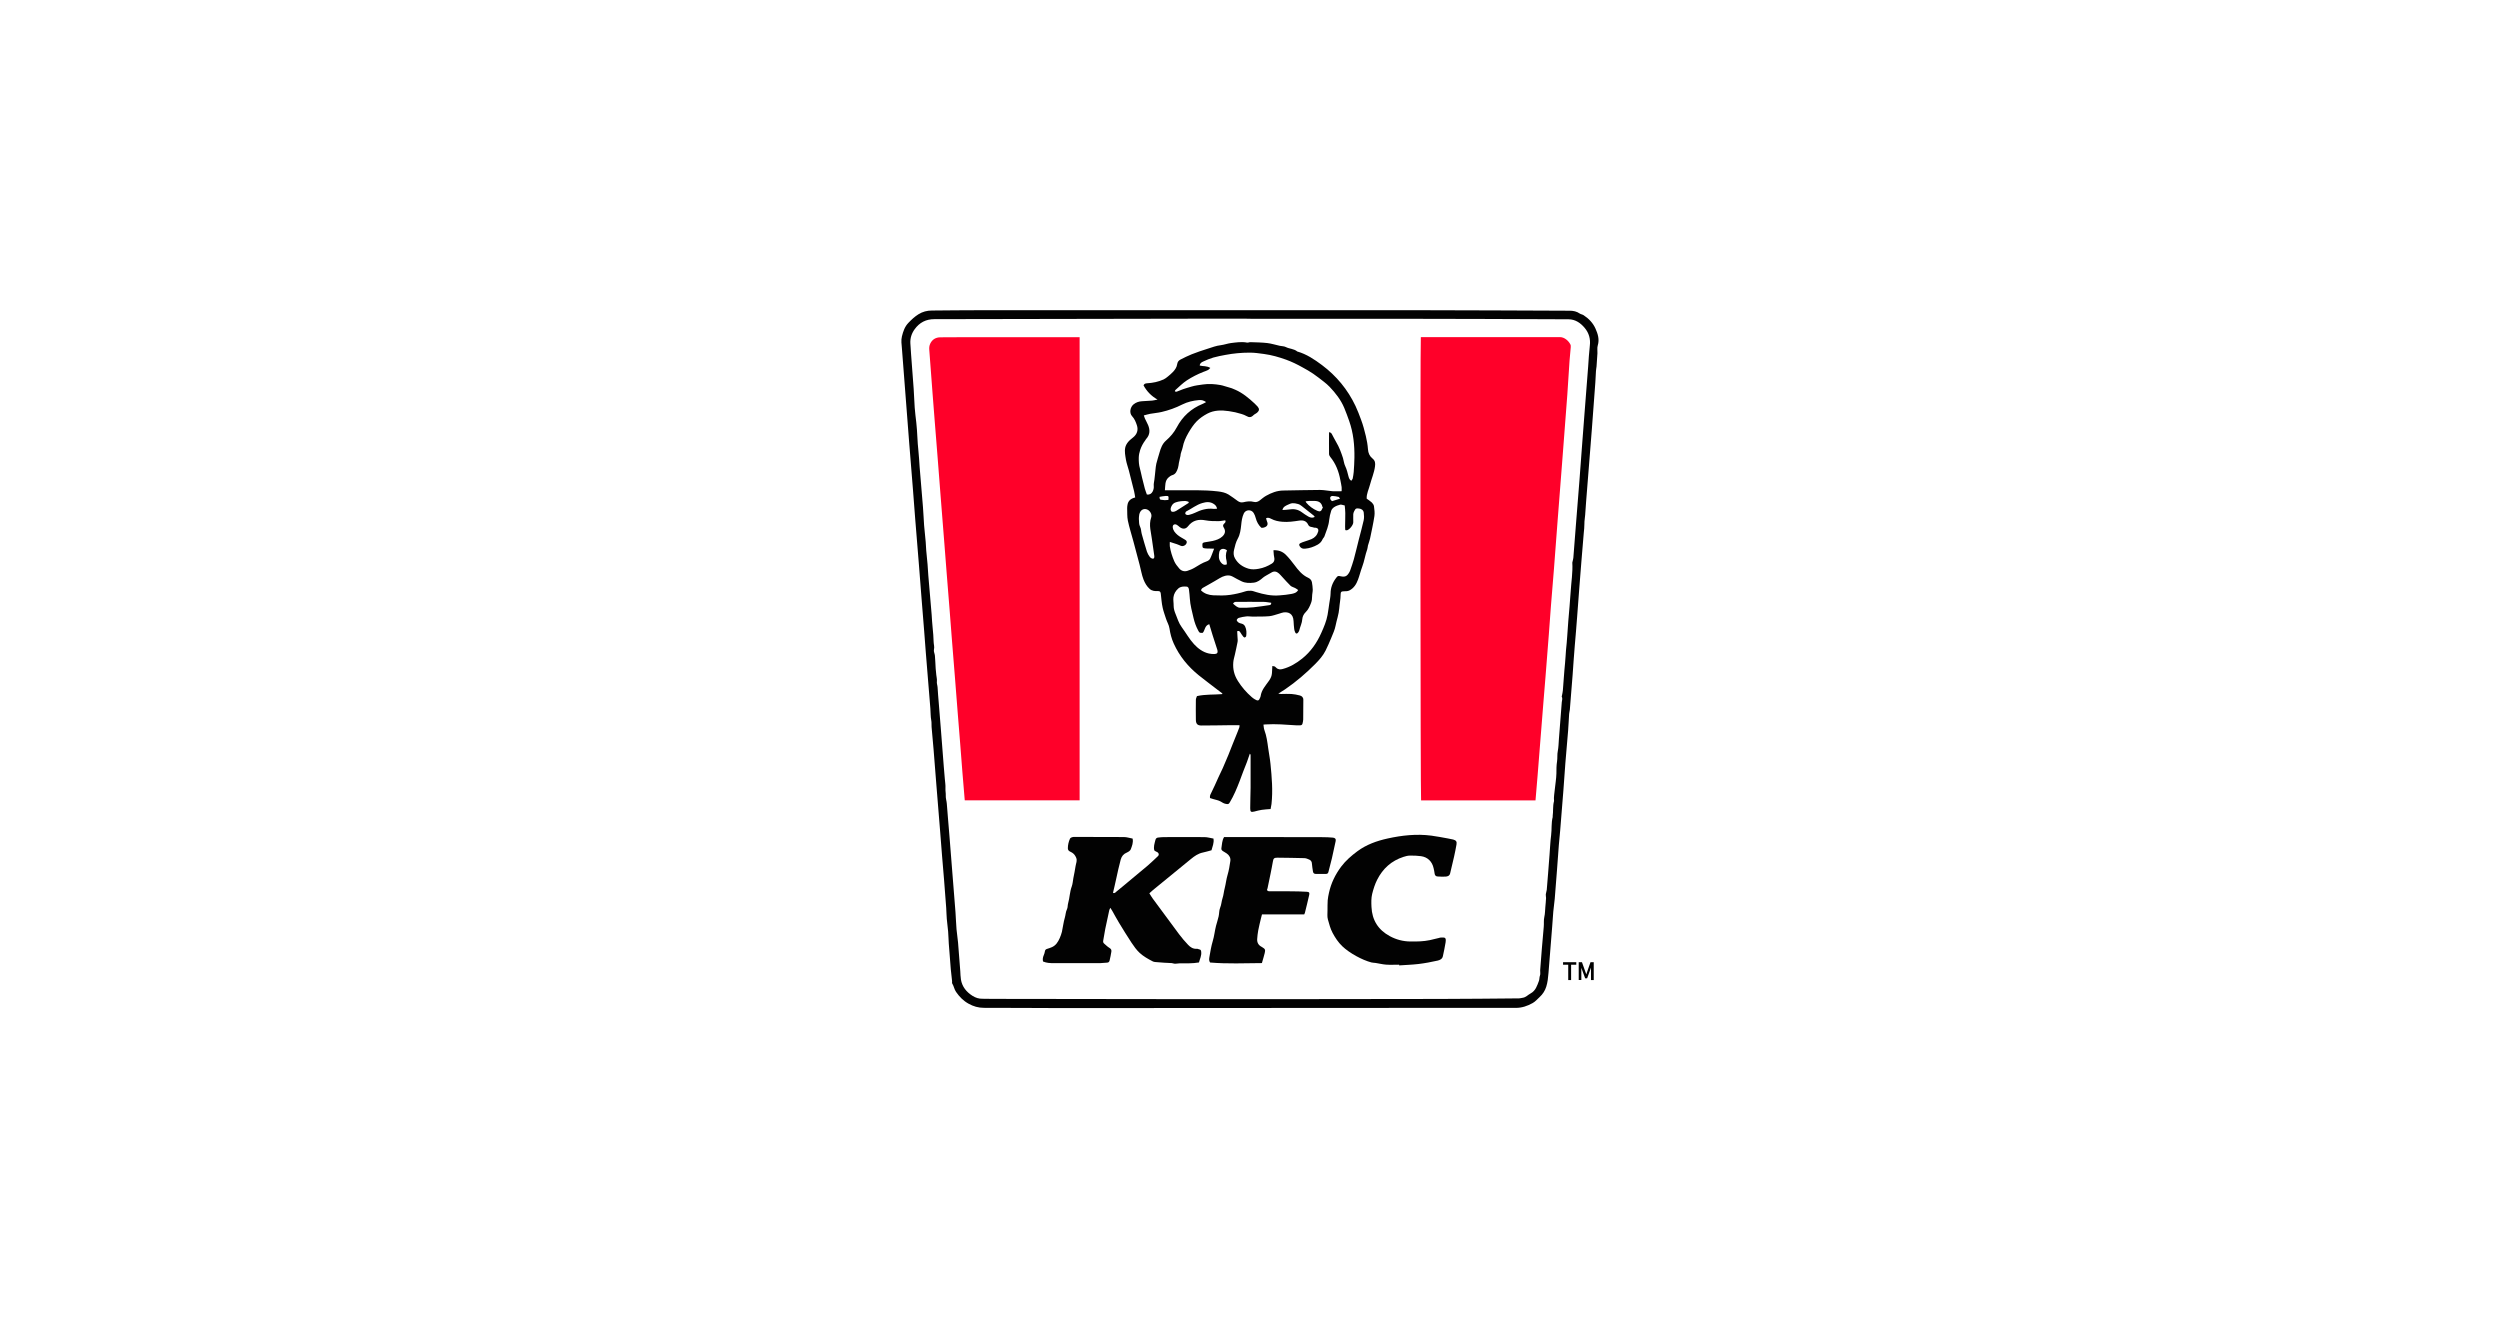
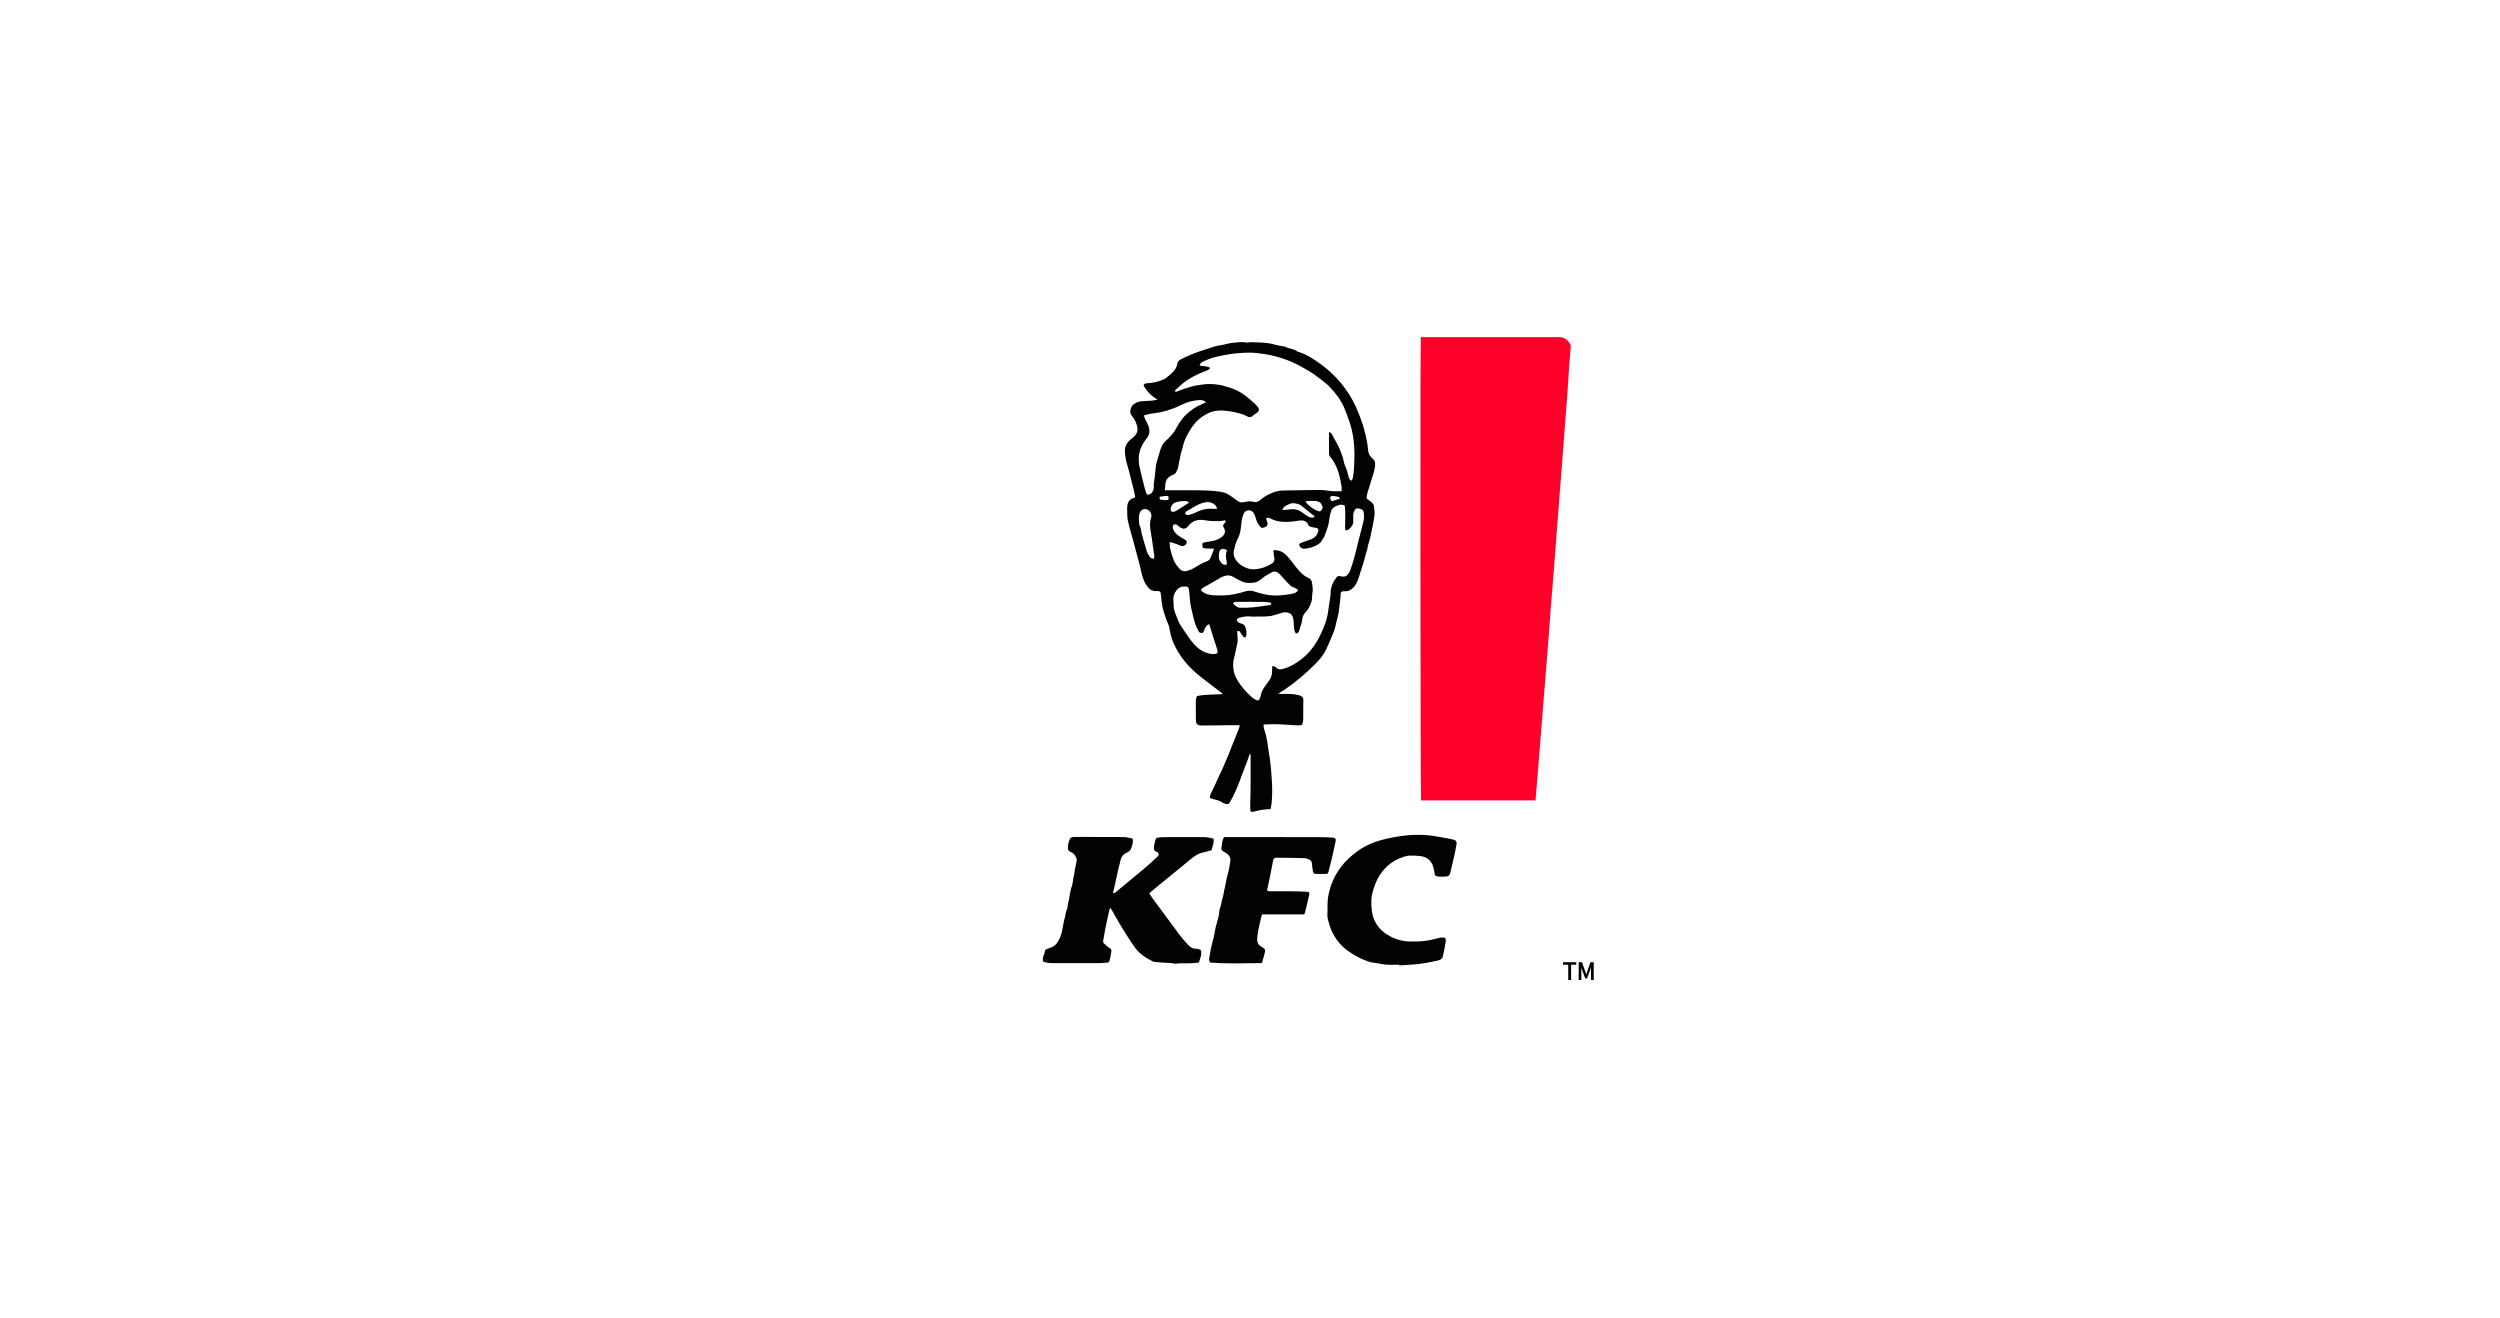
<svg xmlns="http://www.w3.org/2000/svg" id="Capa_1" data-name="Capa 1" viewBox="0 0 391.11 206.22">
  <defs>
    <style>
      .cls-1 {
        fill: #020202;
      }

      .cls-2 {
        fill: #ff0029;
      }
    </style>
  </defs>
  <g>
    <path d="m248.9,151.39s-.01.03-.02.04c-.19.53-.38,1.06-.57,1.59,0,.02-.02.03-.05.03-.08,0-.16,0-.24,0-.02,0-.04,0-.04-.03-.19-.54-.39-1.08-.59-1.61,0,0,0-.02,0-.02v1.93h-.41v-2.79s.02,0,.03,0c.15,0,.3,0,.45,0,.02,0,.03,0,.04.03.22.61.43,1.22.65,1.83,0,.01,0,.02.02.04.02-.06.04-.11.05-.16.13-.39.27-.77.4-1.16.06-.18.13-.36.19-.54,0-.03.02-.04.05-.04.14,0,.29,0,.43,0,.01,0,.02,0,.04,0v2.8h-.43c0-.32,0-.65,0-.97,0-.32,0-.65,0-.96Z" />
    <path d="m245.34,153.32v-2.39h-.81v-.4h2.07v.4h-.81v2.4h-.46Z" />
  </g>
  <g>
-     <path class="cls-1" d="m195.75,48.53c8.84,0,17.68-.01,26.52,0,7.77.01,15.54.05,23.31.08.56,0,1.09.11,1.56.44.17.12.42.14.6.26.82.53,1.49,1.24,1.87,2.11.36.81.64,1.68.35,2.62-.12.38-.03.81-.05,1.22-.04.69-.08,1.38-.14,2.07-.02.24-.08.47-.09.71-.04.6-.06,1.21-.1,1.81-.18,2.42-.36,4.83-.54,7.25-.07.89-.14,1.77-.21,2.66-.23,2.9-.46,5.8-.69,8.7-.05.7-.11,1.4-.15,2.1-.03.46-.13.92-.12,1.39.01.48-.06.96-.1,1.44-.04.48-.08.96-.12,1.44-.04.48-.08.96-.12,1.44-.04.48-.08.96-.12,1.44-.11,1.39-.22,2.79-.33,4.18-.12,1.55-.23,3.1-.35,4.65-.12,1.51-.23,3.01-.37,4.52-.14,1.49-.21,2.99-.33,4.48-.16,1.83-.29,3.67-.44,5.5-.02.22-.1.43-.11.65-.06.88-.09,1.76-.16,2.64-.13,1.69-.3,3.38-.43,5.08-.11,1.42-.2,2.85-.31,4.28-.16,2.08-.33,4.16-.5,6.24-.06.76-.15,1.52-.21,2.28-.1,1.31-.19,2.63-.29,3.94-.11,1.49-.22,2.97-.35,4.46-.06.68-.17,1.36-.23,2.04-.07.77-.1,1.54-.17,2.31-.19,2.42-.39,4.85-.58,7.27-.06.72-.13,1.45-.35,2.14-.2.63-.54,1.16-1.04,1.62-.35.32-.65.69-1.08.93-.83.47-1.69.76-2.66.76-6.11-.01-12.23,0-18.34,0-17.58,0-35.16.02-52.74.03-4.04,0-8.08-.05-12.12-.04-.87,0-1.64-.23-2.38-.64-.82-.45-1.44-1.08-1.97-1.85-.29-.42-.34-.91-.6-1.32-.06-.09,0-.24-.02-.35-.07-.61-.13-1.22-.2-1.83,0-.03,0-.07-.01-.1-.04-.47-.07-.95-.11-1.42-.07-.85-.14-1.7-.2-2.56-.04-.62-.05-1.24-.1-1.86-.05-.66-.16-1.32-.21-1.99-.05-.57-.05-1.13-.09-1.7-.11-1.48-.23-2.96-.34-4.44-.1-1.23-.21-2.47-.31-3.7-.11-1.32-.2-2.64-.31-3.95-.19-2.39-.39-4.78-.58-7.16-.15-1.86-.29-3.72-.44-5.57-.1-1.17-.21-2.33-.31-3.5-.03-.34.02-.7-.05-1.03-.12-.61-.09-1.24-.14-1.85-.25-2.95-.48-5.9-.72-8.85-.08-1.05-.16-2.1-.24-3.15-.13-1.7-.27-3.4-.41-5.1-.14-1.8-.28-3.6-.42-5.39-.19-2.42-.39-4.85-.59-7.27-.12-1.48-.22-2.96-.34-4.44-.19-2.44-.39-4.88-.59-7.32-.11-1.43-.22-2.86-.33-4.28-.27-3.5-.54-7-.81-10.51-.05-.64-.16-1.3,0-1.92.19-.76.43-1.51,1.02-2.12.48-.5.97-.96,1.56-1.33.65-.41,1.36-.59,2.12-.59,2.49-.02,4.97-.05,7.46-.05,14.16,0,28.32,0,42.48,0v.03Zm-.15,1.33h0c-1.66-.01-3.32-.02-4.97-.01-14.82.03-29.63.06-44.45.08-1.32,0-2.32.52-3.09,1.58-.48.66-.71,1.39-.67,2.2.03.56.07,1.12.11,1.68.14,1.82.28,3.65.41,5.47.07.97.09,1.94.16,2.91.06.79.16,1.57.25,2.35.17,1.47.16,2.95.33,4.41.1.84.12,1.68.19,2.52.17,2.09.36,4.17.52,6.26.08.96.11,1.92.18,2.88.07.87.17,1.73.25,2.6.04.43.04.87.08,1.3.06.73.14,1.47.21,2.2.05.58.07,1.17.12,1.75.17,2.04.34,4.08.52,6.11.06.7.07,1.41.16,2.11.09.71.12,1.44.15,2.16.01.4.16.78.05,1.21-.07.28.12.62.15.94.06.67.08,1.34.12,2.02.02.34.07.68.1,1.02.03.32.13.66.09.97-.05.35.1.65.11.97.04.8.12,1.6.18,2.39.11,1.41.22,2.81.34,4.22.15,1.93.3,3.85.45,5.78.05.63.11,1.27.16,1.9.04.5.13.99.1,1.49-.02.4.07.78.05,1.17-.02.4.13.8.16,1.21.14,1.63.25,3.26.4,4.89.16,1.85.29,3.71.44,5.57.18,2.18.35,4.37.52,6.55.07.88.08,1.77.16,2.65.06.7.18,1.39.24,2.09.13,1.49.24,2.99.35,4.49.03.43.03.86.1,1.29.19,1.14.86,1.95,1.82,2.56.48.3.98.46,1.54.45.57,0,1.14.02,1.71.02,9.93.02,19.86.04,29.79.04,13.35,0,26.7,0,40.04-.03,4.14,0,8.29-.06,12.43-.09.18,0,.36-.07.54-.09.51-.06.83-.46,1.25-.68.8-.43,1.03-1.23,1.31-1.98.09-.25.05-.55.16-.83.1-.24.01-.55.03-.83.18-2.26.34-4.53.56-6.79.05-.51-.03-1.03.09-1.54.12-.51.11-1.05.16-1.57.04-.46.09-.93.11-1.39,0-.2-.06-.4-.04-.59.02-.23.13-.46.15-.69.08-.86.14-1.72.21-2.58.08-1,.15-2,.23-2.99.08-.98.11-1.97.24-2.94.13-.97,0-1.96.26-2.92,0-.01-.03-.03-.02-.04.12-.79,0-1.6.21-2.38,0-.02.02-.03.01-.05-.07-.62.07-1.22.12-1.83.08-.82.23-1.64.25-2.46,0-.63,0-1.27.1-1.89.09-.55,0-1.1.12-1.65.12-.6.12-1.23.17-1.84.15-1.93.3-3.85.45-5.78.02-.28.16-.57,0-.85-.03-.05.01-.13.03-.2.05-.27.12-.53.14-.8.06-.7.11-1.41.16-2.12.06-.71.1-1.41.18-2.11.08-.68.08-1.37.15-2.06.17-1.51.24-3.03.36-4.54.12-1.53.28-3.06.37-4.59.09-1.52.35-3.04.26-4.57,0-.05.02-.1.03-.14.04-.2.11-.39.13-.6.15-1.84.29-3.68.43-5.52.17-2.18.35-4.35.52-6.53.15-1.87.28-3.75.42-5.62.11-1.48.22-2.96.34-4.44.2-2.61.4-5.23.61-7.84.08-1.08.13-2.17.26-3.25.13-1.06-.14-1.99-.81-2.79-.65-.77-1.45-1.33-2.51-1.34-9.1-.04-18.2-.07-27.3-.08-7.49-.01-14.99,0-22.48,0Z" />
-     <path class="cls-2" d="m168.9,125.21h-17.97c-.13-1.52-.25-2.97-.37-4.43-.12-1.46-.22-2.92-.34-4.38-.12-1.53-.25-3.06-.37-4.59-.16-1.96-.31-3.92-.46-5.88-.16-1.99-.32-3.99-.48-5.98-.12-1.51-.23-3.02-.35-4.53-.16-1.96-.32-3.92-.47-5.88-.12-1.46-.23-2.92-.34-4.38-.2-2.53-.4-5.05-.6-7.58-.16-1.98-.3-3.95-.46-5.93-.15-1.93-.31-3.85-.46-5.77-.11-1.41-.22-2.82-.33-4.23-.18-2.3-.35-4.61-.52-6.91-.03-.35,0-.68.16-1,.32-.65.86-.96,1.57-.97,1.38-.02,2.76-.02,4.14-.02,5.72,0,11.43,0,17.15,0,.15,0,.31,0,.5,0v72.48Z" />
    <path class="cls-2" d="m222.27,52.75c.13,0,.23-.01.34-.01,7.15,0,14.3.02,21.44,0,.68,0,1.34.56,1.64,1.17.06.13.05.3.04.46-.05.67-.13,1.34-.18,2.01-.12,1.78-.22,3.56-.35,5.34-.15,2.1-.32,4.19-.48,6.29-.11,1.48-.22,2.96-.34,4.44-.23,3.04-.47,6.09-.71,9.13-.19,2.46-.37,4.92-.56,7.38-.15,1.92-.32,3.85-.47,5.77-.12,1.53-.22,3.06-.34,4.59-.17,2.17-.34,4.33-.51,6.5-.1,1.26-.21,2.52-.31,3.78-.2,2.55-.41,5.11-.61,7.66-.11,1.35-.21,2.69-.32,4.04-.11,1.3-.22,2.6-.33,3.92h-17.9c-.1-.37-.15-71.3-.04-72.44Z" />
    <path class="cls-1" d="m177.6,77.87c-.06-.37-.1-.7-.18-1.03-.26-1.07-.53-2.14-.81-3.21-.15-.57-.36-1.12-.46-1.69-.1-.64-.25-1.29-.11-1.93.06-.3.24-.61.44-.86.22-.27.51-.49.78-.71.62-.49.85-1.16.6-1.91-.17-.51-.36-1-.75-1.42-.47-.5-.31-1.42.24-1.86.39-.31.82-.45,1.3-.48.53-.03,1.07-.06,1.6-.1.24-.02.48-.09.84-.16-1.01-.57-1.69-1.31-2.19-2.22.1-.25.28-.31.56-.33.89-.05,1.77-.23,2.58-.6.24-.11.45-.28.66-.45.29-.24.58-.48.84-.76.3-.33.56-.71.62-1.16.05-.35.21-.58.5-.73.59-.3,1.18-.6,1.79-.84.81-.32,1.64-.6,2.47-.86.68-.22,1.37-.48,2.08-.56.54-.07,1.04-.26,1.56-.33.84-.1,1.69-.24,2.54-.07.16.03.35-.08.53-.07.88.03,1.76.04,2.64.14.66.08,1.3.29,1.95.43.31.07.66.05.93.19.58.3,1.28.26,1.8.7,1.45.41,2.68,1.24,3.86,2.12,2.27,1.7,4.03,3.83,5.25,6.4.33.7.6,1.42.87,2.15.32.85.54,1.7.75,2.57.16.67.28,1.36.33,2.05.04.61.26,1.09.72,1.46.41.34.45.71.38,1.23-.13,1.01-.54,1.92-.79,2.88-.18.71-.55,1.39-.51,2.16.28.21.57.38.81.61.15.15.3.37.33.57.07.51.14,1.04.07,1.54-.18,1.18-.44,2.35-.68,3.51-.08.37-.23.73-.33,1.1-.05.19-.04.4-.11.59-.33.89-.45,1.85-.79,2.74-.25.66-.41,1.36-.66,2.02-.26.7-.64,1.32-1.34,1.68-.26.13-.52.13-.79.13-.48,0-.59.09-.59.54,0,.71-.16,1.42-.21,2.12-.07.95-.4,1.82-.58,2.74-.12.63-.4,1.23-.65,1.84-.28.69-.58,1.37-.91,2.04-.4.8-.99,1.46-1.61,2.09-1.45,1.46-3.01,2.8-4.71,3.96-.32.22-.66.42-1.08.69.2.03.31.05.41.05.55,0,1.11-.04,1.66,0,.44.03.87.12,1.3.23.31.08.55.29.55.67,0,1.03,0,2.07-.02,3.1,0,.2-.06.4-.1.6-.04.2-.17.3-.36.3-.22,0-.45.01-.67,0-1.58-.1-3.16-.24-4.75-.14-.1,0-.2.02-.34.03.05.3.05.6.15.86.34.91.46,1.85.59,2.8.11.82.28,1.64.36,2.47.21,2.1.39,4.19.16,6.3-.03.25-.09.5-.14.78-.5.04-.96.06-1.41.13-.38.06-.75.16-1.13.26-.53.13-.65.06-.65-.51,0-1.07.05-2.14.06-3.21.01-1.71,0-3.42,0-5.12,0-.06-.03-.13-.12-.21-.15.43-.29.87-.45,1.3-.19.51-.41,1.02-.6,1.53-.18.48-.35.97-.54,1.45-.44,1.15-.91,2.28-1.54,3.33-.18.31-.27.31-.64.24-.31-.06-.54-.21-.8-.37-.34-.2-.76-.26-1.15-.38-.17-.05-.35-.11-.51-.16-.03-.26,0-.44.12-.66.44-.85.81-1.74,1.21-2.61.22-.48.46-.95.68-1.44.3-.67.58-1.34.86-2.02.24-.57.45-1.14.68-1.72.25-.64.51-1.27.77-1.91.09-.23.19-.46.27-.7.03-.11.02-.23.03-.34-.47,0-.92,0-1.37,0-1.54.02-3.07.05-4.61.05-.61,0-.84-.27-.85-.88-.01-1.05-.02-2.1,0-3.15,0-.19.11-.38.17-.57,1.32-.3,2.64-.2,3.94-.31.01-.03.02-.07.04-.1-.31-.23-.62-.46-.92-.7-.92-.71-1.86-1.41-2.77-2.14-1.68-1.36-3.02-2.98-3.92-4.97-.35-.77-.55-1.56-.67-2.37-.08-.55-.38-1-.54-1.51-.18-.57-.39-1.12-.52-1.7-.17-.74-.21-1.49-.3-2.23-.03-.27-.14-.41-.43-.4-.46.02-.92,0-1.3-.33-.46-.41-.75-.92-.97-1.48-.29-.74-.4-1.53-.61-2.3-.33-1.21-.64-2.44-.97-3.65-.29-1.09-.64-2.16-.87-3.26-.13-.63-.08-1.3-.11-1.95,0-.17.02-.34.05-.51.1-.63.5-.99,1.2-1.16Zm11.74-20.3c-.15.14-.23.25-.34.31-.24.12-.49.21-.74.3-.91.36-1.78.8-2.59,1.33-.65.43-1.2.99-1.79,1.51-.05.04-.06.14-.08.21.09.02.19.07.27.05.35-.12.68-.28,1.03-.4.43-.15.87-.27,1.3-.4.59-.18,1.19-.24,1.79-.33.93-.14,1.84-.07,2.75.09.41.07.8.24,1.19.33.4.09.77.24,1.14.41,1.14.5,2.09,1.3,3,2.14.16.15.32.31.47.48.3.35.29.63-.04.93-.18.17-.44.26-.61.43-.34.35-.67.38-1.08.13-.24-.15-.53-.24-.8-.33-.64-.2-1.29-.35-1.96-.44-1.17-.17-2.31-.17-3.37.39-.6.32-1.19.72-1.66,1.2-.51.52-.92,1.16-1.29,1.79-.41.71-.76,1.47-.91,2.3-.09.46-.34.88-.35,1.36,0,.05-.03.1-.04.15-.07.3-.14.6-.2.91-.05.27-.06.55-.15.81-.16.47-.33.95-.9,1.11-.2.06-.39.2-.55.34-.62.53-.51,1.28-.59,2.02.54,0,1.02,0,1.5,0,2.27.02,4.55-.09,6.81.18.57.07,1.13.18,1.63.48.5.31.96.66,1.43,1,.28.2.56.3.92.21.54-.13,1.08-.2,1.63-.05.34.09.64-.02.92-.23.32-.25.63-.52.98-.72.84-.47,1.71-.82,2.71-.83,1.92-.02,3.83-.09,5.75-.09.64,0,1.29.15,1.93.2.46.03.92,0,1.44,0,0-.21.02-.43,0-.65-.05-.37-.13-.73-.2-1.09-.24-1.33-.71-2.57-1.58-3.63-.1-.12-.19-.3-.19-.46-.02-1.12,0-2.23,0-3.35.04-.02.07-.04.11-.06.11.08.25.15.31.26.24.42.44.88.7,1.3.47.78.78,1.63,1.06,2.49.13.42.16.88.35,1.26.25.52.37,1.06.51,1.6.07.25.14.52.44.7.08-.13.19-.23.22-.34.07-.35.13-.7.16-1.05.05-.74.1-1.48.11-2.22.03-1.96-.16-3.88-.82-5.75-.24-.68-.49-1.37-.77-2.04-.53-1.26-1.36-2.33-2.3-3.31-.27-.28-.57-.54-.88-.78-.55-.43-1.1-.86-1.68-1.26-.53-.37-1.1-.68-1.66-.99-.83-.47-1.68-.88-2.58-1.21-1.12-.4-2.26-.73-3.45-.89-.76-.1-1.52-.22-2.29-.21-1.25,0-2.5.12-3.73.35-.64.12-1.29.24-1.92.42-.55.16-1.08.39-1.6.63-.23.11-.5.25-.52.62.52.14,1.09.02,1.65.37Zm20.99,21.5c-.28-.06-.5-.16-.67-.12-.32.08-.65.2-.93.38-.2.13-.4.35-.47.57-.15.47-.27.97-.32,1.46-.08.9-.44,1.71-.74,2.55-.06.17-.23.3-.3.47-.15.37-.43.63-.75.82-.62.35-1.28.58-2,.64-.33.03-.61-.06-.8-.36-.14-.22-.14-.38.08-.5.2-.11.43-.18.66-.26.36-.13.74-.23,1.09-.38.52-.23.88-.62,1.04-1.18.09-.34-.02-.53-.36-.6-.08-.02-.18.02-.26-.01-.32-.14-.75-.05-.93-.44-.3-.66-.85-.76-1.47-.66-.85.13-1.69.25-2.55.18-.63-.05-1.23-.17-1.79-.47-.24-.13-.5-.23-.79-.09.05.17.07.34.14.49.27.58-.06.89-.61,1-.1.02-.2,0-.28,0-.46-.44-.72-.95-.87-1.52-.07-.28-.18-.56-.33-.8-.37-.58-1.24-.53-1.53.08-.27.57-.35,1.18-.41,1.79-.08.74-.17,1.5-.53,2.14-.31.56-.45,1.16-.59,1.76-.11.45-.1.93.15,1.35.47.83,1.2,1.33,2.1,1.6.53.16,1.06.12,1.61.02.75-.13,1.43-.42,2.07-.82.28-.18.42-.45.38-.79-.02-.19-.07-.37-.09-.56-.03-.23-.04-.46-.06-.73.8-.04,1.43.21,1.93.7.49.49.93,1.04,1.34,1.59.6.81,1.22,1.59,2.17,2.02.29.13.52.37.58.69.07.38.12.78.13,1.17,0,.35-.1.71-.1,1.06,0,.36-.04.69-.17,1.03-.2.52-.43,1.03-.82,1.41-.32.31-.51.7-.54,1.08-.04.65-.34,1.2-.48,1.8-.03.12-.11.24-.19.34-.16.2-.33.2-.44-.03-.08-.17-.14-.35-.16-.54-.05-.41-.08-.82-.1-1.24-.06-1.19-.82-1.45-1.58-1.35-.23.03-.44.13-.66.19-.52.14-1.03.35-1.56.4-.89.08-1.79.05-2.69.06-.29,0-.59-.06-.88-.03-.4.04-.8.12-1.19.23-.14.04-.32.22-.33.35,0,.12.15.29.28.38.13.09.31.13.47.17.27.07.46.22.57.47.22.47.23.97.16,1.47-.01.09-.12.2-.21.23-.06.02-.19-.06-.24-.12-.18-.23-.34-.46-.49-.71-.11-.18-.23-.24-.47-.15.02.29.04.6.05.91.01.26.06.52.01.77-.12.66-.28,1.32-.42,1.98-.09.4-.22.8-.25,1.2-.09,1.06.14,2.01.73,2.94.6.95,1.31,1.77,2.15,2.5.16.14.33.26.5.36.47.28.63.23.82-.27.03-.08.07-.16.08-.24.13-.97.8-1.67,1.32-2.42.26-.38.42-.73.45-1.17.02-.37.04-.75.06-1.12.34.05.36.03.58.25.31.32.67.32,1.04.22,1.14-.3,2.14-.9,3.05-1.63,1.34-1.08,2.3-2.46,2.99-4.02.41-.91.8-1.83.98-2.82.11-.62.19-1.24.28-1.86.07-.49.18-.98.19-1.46,0-.91.3-1.7.84-2.42.28-.37.31-.39.76-.29.63.14.96,0,1.29-.56.07-.12.14-.24.18-.37.2-.58.41-1.15.57-1.74.28-1.03.52-2.06.78-3.09.25-1,.54-2,.76-3.01.08-.38.06-.79.01-1.18-.04-.38-.34-.61-.71-.65-.39-.04-.55-.1-.78.4-.07.15-.14.3-.15.46-.02.43,0,.86,0,1.29,0,.42-.58,1.15-.99,1.25-.07.02-.16-.02-.26-.03-.01-.21-.04-.4-.03-.59,0-.69.04-1.38.03-2.07,0-.39-.05-.78-.09-1.2Zm-30.89-1.71c.43.07.71-.15.87-.44.14-.25.22-.59.19-.87-.04-.36.06-.68.1-1.02.07-.49.1-.99.16-1.48.04-.34.06-.68.14-1.01.14-.57.33-1.14.49-1.71.2-.71.45-1.4,1.01-1.89.69-.6,1.27-1.27,1.7-2.09.9-1.7,2.25-2.94,4.04-3.66.18-.07.35-.18.55-.29-.41-.26-.68-.35-1.13-.31-.91.08-1.78.28-2.6.69-1.02.52-2.11.91-3.23,1.17-.59.14-1.2.18-1.8.29-.32.06-.63.16-.99.25.07.2.11.35.17.48.16.35.36.69.51,1.05.31.76.29,1.49-.3,2.14-.06.06-.09.14-.14.21-.35.47-.63.98-.81,1.53-.13.39-.21.8-.22,1.21-.01.57.02,1.14.19,1.71.13.44.2.92.32,1.38.14.58.28,1.16.44,1.74.09.32.22.63.32.93Zm3.57,7.4c0,.3-.02.5,0,.7.12.81.37,1.58.69,2.33.18.42.48.79.78,1.14.32.38.78.53,1.27.38.4-.13.8-.29,1.16-.51.6-.36,1.19-.75,1.87-.98.21-.07.45-.24.54-.43.24-.48.4-1,.62-1.55-.21,0-.43-.01-.64-.02-.26,0-.52,0-.77-.03-.38-.05-.41-.1-.42-.45-.01-.37,0-.42.36-.5.41-.09.83-.11,1.24-.21.55-.13,1.09-.3,1.52-.7.45-.42.54-.88.22-1.39-.15-.25-.15-.42.06-.62.12-.12.31-.24.17-.52-.35.04-.7.13-1.05.13-.67,0-1.34,0-1.99-.12-1.13-.22-2.05-.02-2.78.92-.37.47-.83.48-1.3.13-.15-.11-.28-.26-.45-.35-.36-.2-.68-.01-.64.39.05.51.39.88.75,1.19.34.29.75.48,1.13.72.16.1.34.21.31.44-.05.4-.52.68-.9.55-.22-.08-.43-.2-.66-.27-.33-.12-.66-.21-1.09-.35Zm20.06,7.53c-.16-.11-.3-.22-.46-.3-.24-.13-.53-.18-.71-.35-.45-.43-.86-.91-1.28-1.36-.18-.19-.34-.39-.53-.56-.38-.34-.76-.39-1.13-.18-.29.16-.58.32-.86.49-.17.1-.35.2-.5.33-.42.37-.85.71-1.43.79-.66.08-1.32.09-1.94-.21-.46-.23-.92-.46-1.36-.72-.39-.23-.79-.24-1.2-.14-.62.15-1.12.56-1.67.85-.57.3-1.1.66-1.67.95-.22.11-.37.21-.44.48.53.52,1.2.73,1.92.77.89.04,1.77.06,2.67-.07.8-.12,1.56-.29,2.33-.54.28-.09.6-.12.9-.1.26.01.52.12.78.2,1.21.37,2.43.64,3.71.52.61-.05,1.23-.1,1.82-.22.38-.08.8-.15,1.07-.61Zm-13.88,5.36c-.73.19-.66.94-1.02,1.35-.5.03-.51.03-.73-.38-.33-.61-.56-1.26-.72-1.94-.23-1.01-.52-2.01-.58-3.06-.03-.45-.07-.89-.13-1.34-.03-.23-.09-.5-.41-.51-.46-.03-.9-.03-1.28.31-.41.37-.67.83-.74,1.35-.06.44.04.89.03,1.34,0,.46.14.9.3,1.28.28.7.5,1.44.96,2.06.65.88,1.19,1.87,1.93,2.67.62.67,1.38,1.25,2.33,1.46.28.06.58.09.87.08.43-.02.55-.21.46-.61-.02-.08-.05-.17-.08-.25-.22-.69-.45-1.38-.67-2.07-.18-.56-.34-1.13-.53-1.75Zm-11.02-16.46c.04.49,0,.85.19,1.21.17.34.16.77.26,1.14.26.92.52,1.85.81,2.76.1.3.27.59.46.84.11.14.36.29.51.26.24-.05.19-.34.17-.53-.11-.84-.24-1.68-.36-2.52-.08-.53-.18-1.06-.25-1.59-.08-.61-.07-1.21.14-1.82.18-.53-.26-1.16-.78-1.28-.51-.12-.95.2-1.09.83-.06.26-.05.55-.06.7Zm12.24-1.61c-.09-.39-.28-.58-.51-.73-.57-.39-1.17-.34-1.81-.15-.93.27-1.67.89-2.51,1.31-.09.05-.16.23-.15.35,0,.07.15.18.25.2.13.03.28.01.4-.03.28-.08.57-.16.83-.29.93-.46,1.89-.76,2.95-.63.16.02.33-.02.55-.03Zm2.49,14.86c.34.27.64.63,1.11.64.69.01,1.38,0,2.07-.07.84-.08,1.68-.23,2.51-.34.21-.03.3-.13.28-.37-.41-.05-.81-.14-1.22-.14-1.43-.02-2.86,0-4.29,0-.23,0-.34.1-.46.28Zm12.78-13.58c-.07-.1-.09-.15-.13-.18-.63-.51-1.26-1.02-1.9-1.51-.17-.13-.37-.27-.58-.32-.71-.19-1-.19-1.65.14-.3.15-.68.29-.79.8.37-.03.7-.02,1.01-.08.73-.13,1.4-.03,2.01.42.33.24.67.48,1.03.68.29.16.61.27,1,.06Zm-19.7-2.19c-.02-.06-.04-.12-.06-.18-.16-.04-.31-.1-.47-.11-.51,0-1.02.04-1.51.21-.34.11-.54.32-.68.62-.12.25-.2.52-.03.76.11.17.49.13.81-.07.55-.34,1.1-.7,1.65-1.05.1-.06.2-.13.3-.19Zm20.98.73s-.07-.08-.08-.13c-.16-.69-.64-.91-1.29-.9-.26,0-.52-.01-.77,0-.18,0-.35.04-.57.06.06.11.07.16.1.2.47.56,1.05.99,1.72,1.28.44.19.64.08.81-.38.02-.05.05-.08.08-.13Zm-15.02,6.68c-.5-.37-1.09-.25-1.19.28-.11.57-.14,1.16.28,1.66.23.27.48.44.9.27-.01-.17,0-.35-.04-.53-.15-.56-.16-1.11.06-1.68Zm17.69-8.06c-.09-.12-.13-.26-.21-.28-.31-.07-.62-.14-.94-.15-.35,0-.49.29-.3.6.05.08.14.14.21.21.39-.12.76-.24,1.24-.38Zm-26.84.2c.06-.61.04-.65-.42-.63-.32.01-.64.09-.97.14,0,.32.06.49.37.47.15,0,.3.05.45.05.19,0,.39-.02.57-.04Z" />
    <path class="cls-1" d="m173.72,142c-.1.2-.16.29-.18.39-.22.98-.43,1.96-.63,2.94-.12.61-.22,1.22-.32,1.83-.03.18,0,.34.15.46.27.23.52.49.82.67.25.15.35.32.31.58-.08.47-.16.94-.28,1.4-.04.18-.16.33-.4.33-.37,0-.74.08-1.11.08-2.4,0-4.8,0-7.2,0-.57,0-1.14-.02-1.7-.26-.08-.32-.04-.64.1-.96.09-.2.16-.42.19-.63.03-.22.14-.32.33-.38.26-.08.51-.16.76-.27.62-.27.96-.81,1.22-1.4.14-.32.27-.66.35-1,.17-.74.24-1.51.46-2.23.13-.43.12-.88.33-1.3.14-.27.09-.63.18-.93.25-.87.25-1.78.57-2.64.15-.41.17-.86.25-1.3.12-.63.26-1.26.35-1.9.06-.43.3-.83.08-1.32-.15-.34-.33-.58-.63-.77-.13-.08-.28-.14-.41-.22-.17-.11-.25-.26-.25-.47,0-.52.12-1.02.33-1.49.05-.1.19-.19.31-.23.14-.05.31-.05.46-.05,2.55,0,5.11,0,7.66.02.46,0,.92.16,1.37.24.13.64-.1,1.17-.29,1.68-.08.21-.37.4-.6.5-.52.21-.82.57-.97,1.1-.26.98-.49,1.98-.7,2.98-.15.74-.34,1.48-.51,2.23.27.12.4-.08.54-.2.35-.28.7-.58,1.05-.86.12-.1.24-.2.36-.3,1.17-.97,2.34-1.94,3.5-2.92.55-.47,1.07-.98,1.6-1.48.16-.15.14-.39-.02-.54-.04-.03-.09-.06-.13-.08-.15-.1-.4-.16-.44-.29-.07-.24-.06-.51-.02-.77.03-.27.14-.53.19-.8.06-.3.24-.41.52-.42.26-.02.51-.06.77-.06,2.12,0,4.25-.02,6.37,0,.48,0,.96.15,1.43.23.12.7-.17,1.26-.31,1.83-.46.12-.9.26-1.34.35-.74.15-1.32.56-1.88,1.02-1.97,1.62-3.95,3.24-5.93,4.85-.18.15-.36.32-.57.51.19.3.35.58.54.84,1.36,1.86,2.73,3.71,4.11,5.56.43.58.9,1.12,1.4,1.65.36.39.8.68,1.39.63.13-.01.26.08.39.1.22.03.25.17.28.36.08.61-.21,1.13-.35,1.68-1.04.18-2.05.13-3.06.14-.23,0-.47.07-.7.06-.16,0-.32-.08-.49-.1-.4-.03-.79-.04-1.19-.06-.48-.03-.95-.07-1.43-.11-.13-.01-.27-.05-.38-.11-.72-.37-1.43-.77-2.02-1.31-.5-.46-.9-1.03-1.28-1.6-.68-1.02-1.31-2.07-1.95-3.11-.38-.62-.72-1.27-1.08-1.9-.07-.12-.14-.23-.29-.46Z" />
    <path class="cls-1" d="m191.49,130.95c1.28,0,2.58,0,3.87,0,3.87,0,7.73.01,11.6.02.52,0,1.04.03,1.55.07.36.03.51.21.45.53-.19.9-.38,1.8-.59,2.7-.17.71-.37,1.41-.54,2.12-.05.23-.17.33-.39.33-.53,0-1.07.01-1.6,0-.26,0-.41-.14-.44-.41-.05-.4-.14-.8-.16-1.21-.01-.3-.16-.5-.39-.61-.26-.12-.55-.24-.82-.24-1.4-.04-2.79-.05-4.19-.07-.52,0-.63.12-.71.63-.1.63-.24,1.25-.36,1.88-.15.76-.31,1.51-.47,2.27-.02.1-.06.19-.09.27.12.25.35.2.55.2,1.09,0,2.17,0,3.26.01.79,0,1.59.03,2.38.07.39.02.49.12.42.48-.21.95-.45,1.89-.68,2.83-.02.06-.05.12-.1.23h-6.61c-.06.23-.11.43-.16.62-.15.63-.31,1.26-.43,1.9-.08.43-.13.88-.16,1.32-.04.55.18.97.68,1.23.05.02.09.05.13.08.43.26.49.38.37.89-.11.46-.25.9-.38,1.36-.02.07-.03.13-.06.22-2.7.02-5.39.14-8.11-.09-.2-.27-.15-.61-.1-.89.14-.83.28-1.66.52-2.47.24-.79.31-1.6.51-2.38.13-.5.3-.99.41-1.49.1-.44.06-.93.23-1.33.21-.49.21-1.01.38-1.51.17-.5.2-1.05.34-1.56.18-.69.24-1.4.45-2.09.21-.7.32-1.43.43-2.16.07-.48-.15-.87-.54-1.16-.19-.14-.41-.25-.61-.38-.18-.11-.29-.26-.25-.47.11-.57.07-1.18.44-1.77Z" />
    <path class="cls-1" d="m218.89,150.92c-.69,0-1.38.04-2.07-.01-.54-.04-1.06-.18-1.6-.26-.22-.04-.45-.02-.66-.08-1.47-.38-3.45-1.47-4.56-2.53-.64-.61-1.12-1.34-1.53-2.11-.35-.66-.53-1.38-.73-2.09-.13-.45-.05-.96-.06-1.44,0-.52,0-1.03.03-1.55.03-.4.12-.79.2-1.18.33-1.51.99-2.86,1.91-4.09.71-.95,1.6-1.71,2.54-2.41,1.42-1.05,3.04-1.62,4.71-1.99,2.25-.5,4.55-.75,6.86-.45.87.11,1.72.29,2.59.44.28.05.56.1.83.17.46.13.59.32.51.78-.11.62-.23,1.24-.37,1.86-.2.88-.42,1.76-.62,2.64-.09.4-.4.5-.72.52-.41.03-.83,0-1.24-.02-.27-.01-.43-.16-.47-.45-.03-.29-.1-.57-.16-.85-.23-1.05-.94-1.74-1.98-1.88-.56-.07-1.12-.1-1.69-.09-.35,0-.71.09-1.04.2-1.88.61-3.23,1.82-4.12,3.58-.36.71-.59,1.46-.78,2.21-.16.65-.14,1.36-.11,2.04.09,2.06,1.05,3.6,2.88,4.58,1,.54,2.07.82,3.21.83,1.02.01,2.03,0,3.03-.21.5-.11,1.01-.24,1.51-.36.03,0,.06-.04.09-.04.8-.03.99-.08.87.78-.11.71-.27,1.42-.42,2.13-.09.44-.47.61-.82.69-.98.22-1.98.41-2.98.53-1.01.12-2.03.15-3.04.22,0-.04,0-.07,0-.11Z" />
  </g>
</svg>